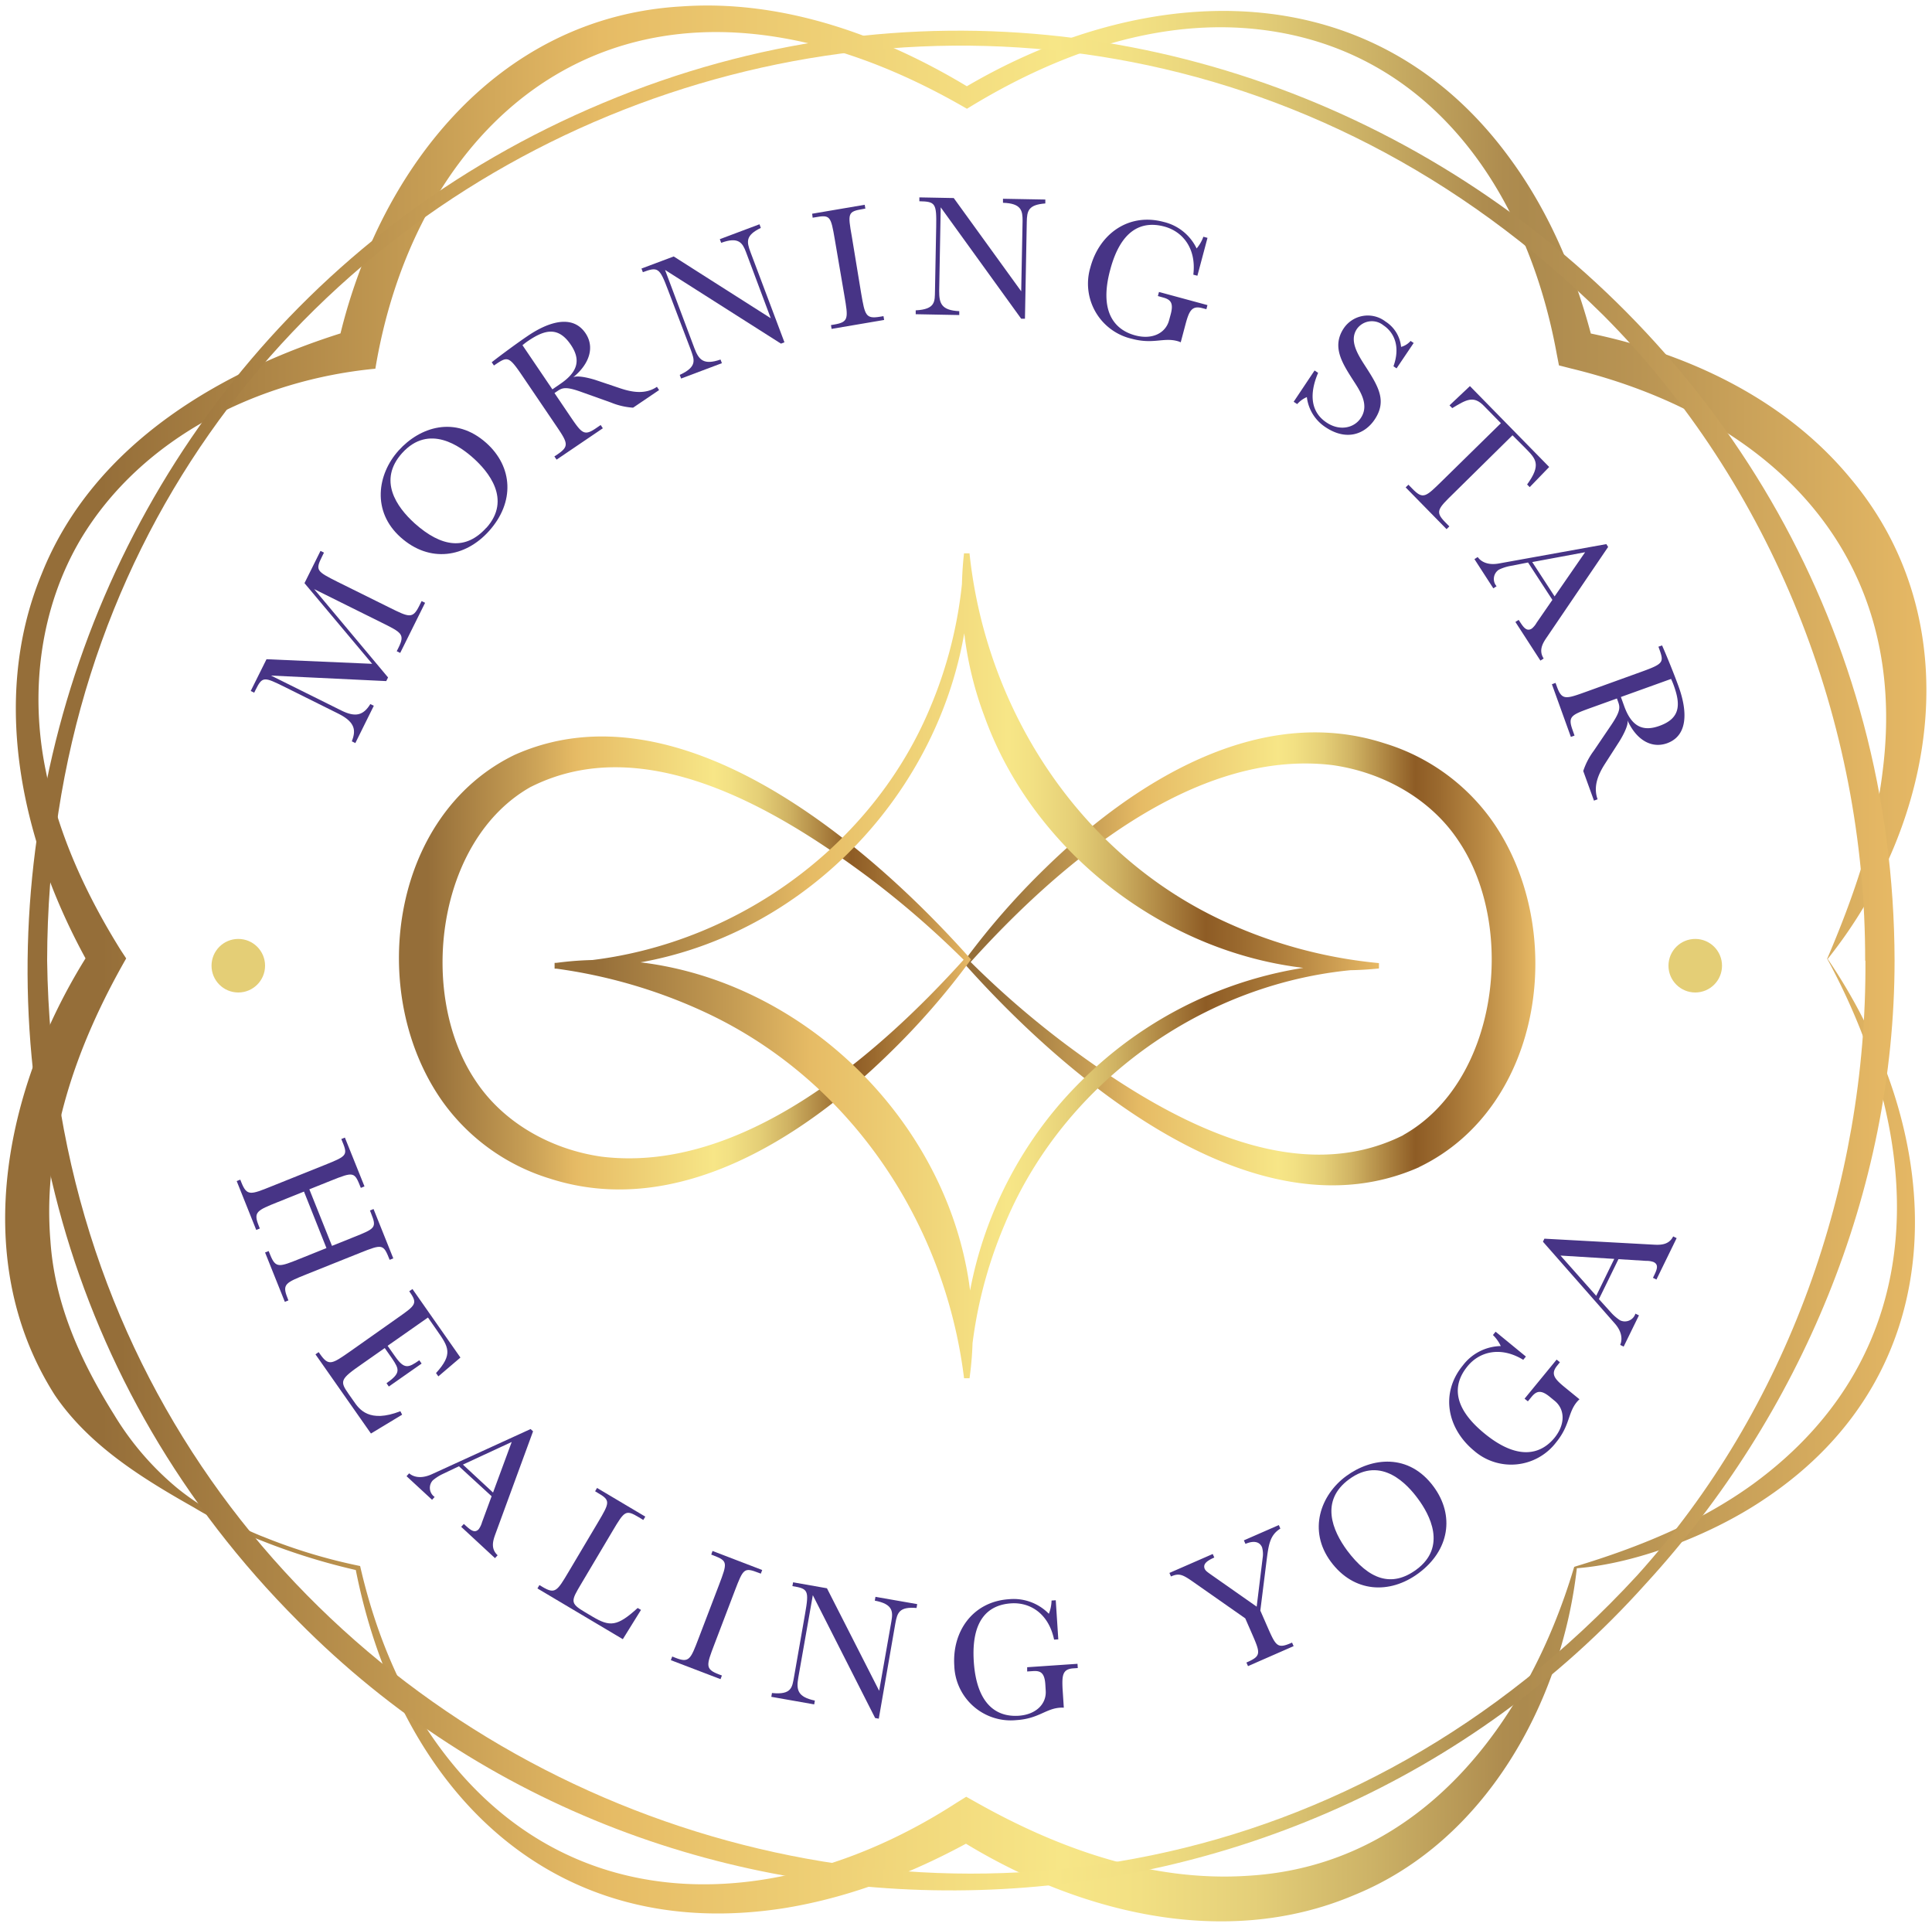
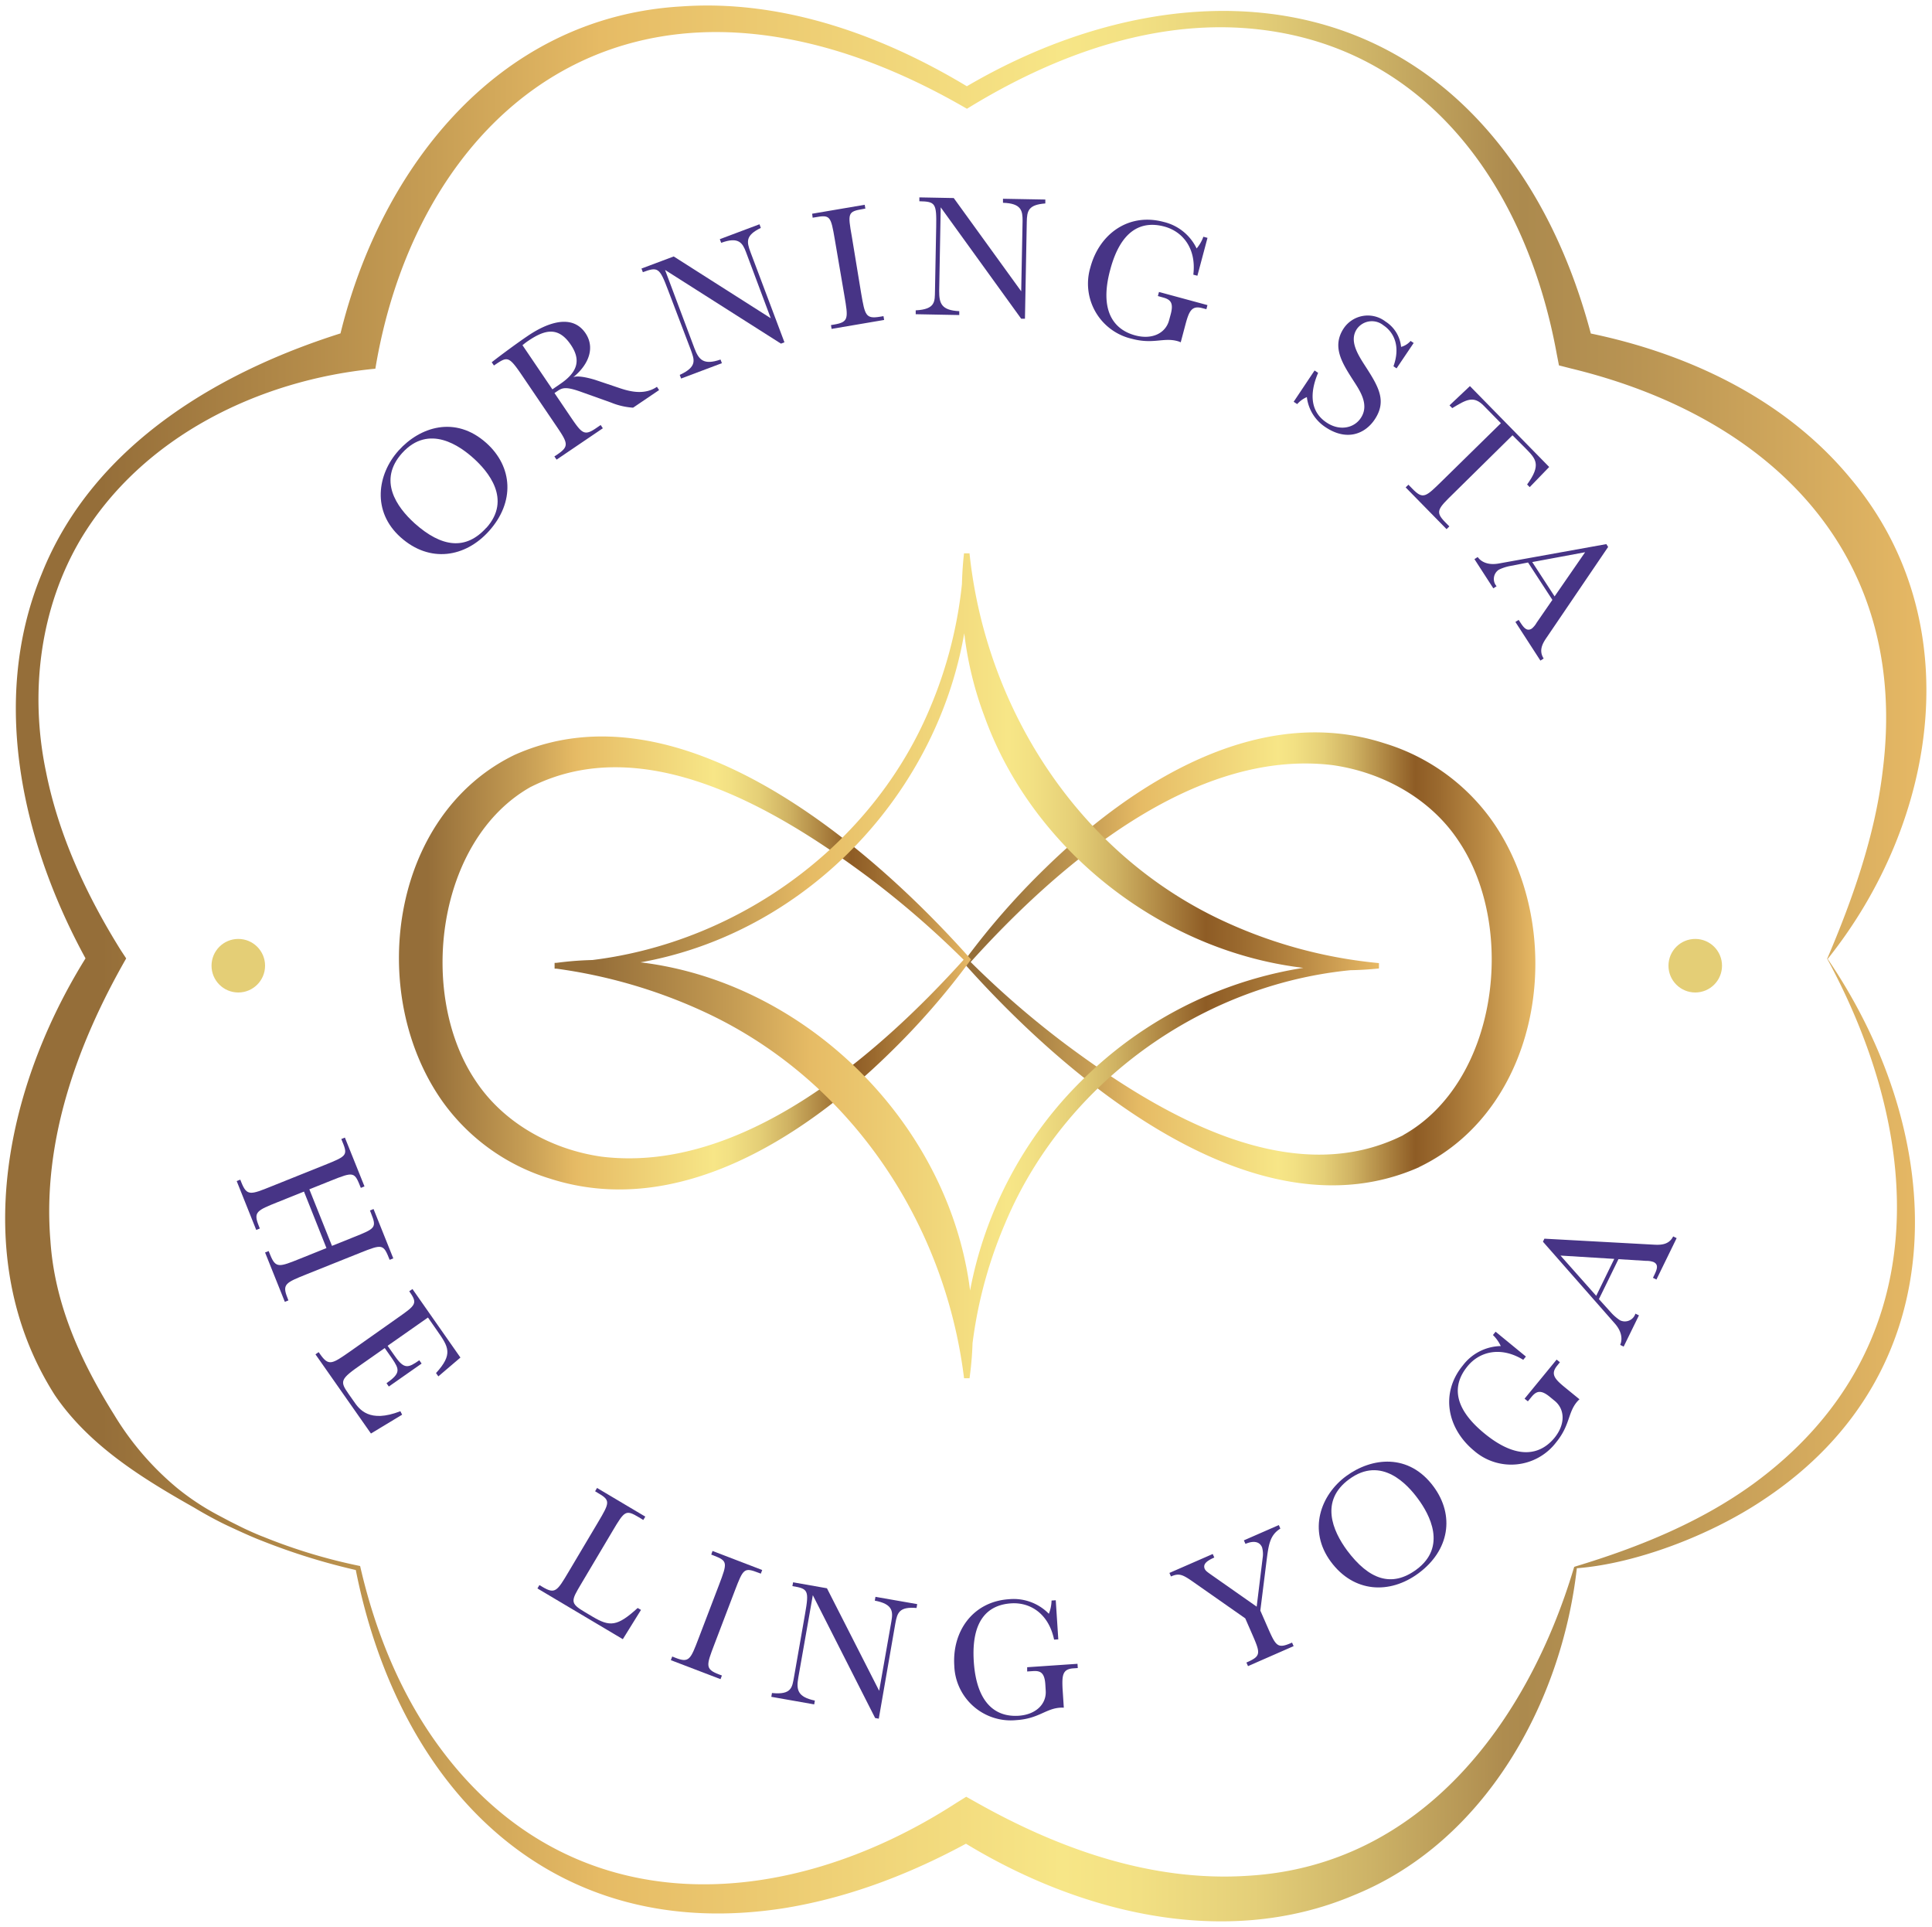
<svg xmlns="http://www.w3.org/2000/svg" xmlns:xlink="http://www.w3.org/1999/xlink" id="Layer_1" data-name="Layer 1" viewBox="0 0 350 349">
  <defs>
    <style>.cls-1{fill:#473486;}.cls-2{fill:#e4ce76;}.cls-3{fill:url(#linear-gradient);}.cls-4{fill:url(#linear-gradient-2);}.cls-5{fill:url(#linear-gradient-3);}.cls-6{fill:url(#linear-gradient-4);}.cls-7{fill:url(#linear-gradient-5);}</style>
    <linearGradient id="linear-gradient" x1="174.49" y1="173.66" x2="278.15" y2="173.66" gradientUnits="userSpaceOnUse">
      <stop offset="0.05" stop-color="#956e39" />
      <stop offset="0.22" stop-color="#c69d54" />
      <stop offset="0.31" stop-color="#e6bb65" />
      <stop offset="0.55" stop-color="#f7e687" />
      <stop offset="0.58" stop-color="#f2e083" />
      <stop offset="0.63" stop-color="#e5cf77" />
      <stop offset="0.68" stop-color="#d0b363" />
      <stop offset="0.73" stop-color="#b38c47" />
      <stop offset="0.79" stop-color="#8e5c25" />
      <stop offset="0.83" stop-color="#9a692e" />
      <stop offset="0.91" stop-color="#bb8b45" />
      <stop offset="1" stop-color="#e7b965" />
    </linearGradient>
    <linearGradient id="linear-gradient-2" x1="72.26" y1="174.42" x2="175.92" y2="174.42" xlink:href="#linear-gradient" />
    <linearGradient id="linear-gradient-3" x1="100.47" y1="174.91" x2="249.81" y2="174.91" xlink:href="#linear-gradient" />
    <linearGradient id="linear-gradient-4" x1="1" y1="174.5" x2="349" y2="174.5" gradientUnits="userSpaceOnUse">
      <stop offset="0.05" stop-color="#956e39" />
      <stop offset="0.22" stop-color="#c69d54" />
      <stop offset="0.31" stop-color="#e6bb65" />
      <stop offset="0.55" stop-color="#f7e687" />
      <stop offset="0.59" stop-color="#f2e083" />
      <stop offset="0.65" stop-color="#e4cf79" />
      <stop offset="0.71" stop-color="#cdb367" />
      <stop offset="0.78" stop-color="#ae8c4f" />
      <stop offset="0.79" stop-color="#ac8a4e" />
      <stop offset="0.85" stop-color="#b99453" />
      <stop offset="0.96" stop-color="#daaf60" />
      <stop offset="1" stop-color="#e7b965" />
    </linearGradient>
    <linearGradient id="linear-gradient-5" x1="5" y1="173.97" x2="343.22" y2="173.97" xlink:href="#linear-gradient-4" />
  </defs>
-   <path class="cls-1" d="M55.16,105.62l2.9-5.84.63.31-.35.71c-1.24,2.5-1,2.67,2.82,4.59L70.47,110c3.66,1.82,4.29,2.13,5.48-.27l.43-.86.63.31-4.51,9.08-.63-.31.33-.66c1.19-2.41.57-2.72-3.1-4.54L56.91,106.7l13.39,16-.33.66-20.87-1,12.74,6.33c2.6,1.29,4,.85,5.25-1.17l.63.31-3.35,6.76-.63-.32c.69-1.83.79-3.39-2.42-5l-9.67-4.81c-3.84-1.9-4.11-2-5.35.49l-.25.51-.63-.31,2.86-5.75,19.14.83Z" />
  <path class="cls-1" d="M72.2,81.61c3.84-4.28,10.26-6.42,15.91-1.37,4.81,4.32,5.18,10.71.48,15.94-4.29,4.79-10.73,5.85-16,1.15S68.35,85.9,72.2,81.61Zm15.91,14c4.63-5.17.3-10.26-2.37-12.65-2.29-2.05-8-6.33-12.91-.88-4.39,4.91-1,9.73,2.28,12.7C80,99.15,84.39,99.72,88.11,95.58Z" />
  <path class="cls-1" d="M106.07,60.35c1.68,2.49.77,5.54-2.25,8,.83-.49,3.52.28,4.38.58l4.19,1.41c2.1.7,4.53,1.14,6.62-.28l.39.59-4.71,3.19a12.73,12.73,0,0,1-4-.93L105.34,71c-3-1.09-3.54-.73-4.52-.06l-.37.25,2.63,3.89c2.3,3.39,2.67,4,4.89,2.48l.85-.58.39.59-8.38,5.68-.4-.58.56-.37c2.25-1.53,1.85-2.11-.45-5.5l-5.83-8.6c-2.62-3.87-2.75-3.66-5.23-2l-.4-.59c1.79-1.4,4.6-3.46,6.32-4.63C96.54,60.21,102.93,55.72,106.07,60.35Zm-6,10.17,1.45-1c3.2-2.17,3.72-4.37,1.89-7.07-2.24-3.31-4.64-2.8-7.71-.72-.48.32-.72.53-1.05.79Z" />
  <path class="cls-1" d="M120.48,48.89l5.32,14.18c.79,2.1,1.65,3.11,4.73,2.05l.25.66-7.39,2.78-.25-.66c3.29-1.51,2.61-2.79,2-4.55L121,52.48c-1.51-4-1.82-4.2-4.54-3.18l-.25-.66,5.84-2.19,17.58,11.19L135.16,45.7c-.63-1.68-1.33-2.89-4.51-1.72l-.25-.66,7.19-2.7.24.66c-2.8,1.36-2.57,2.5-1.88,4.36L142.11,62l-.63.24Z" />
  <path class="cls-1" d="M147.13,38.71l9.52-1.62.12.69-.45.08c-2.74.46-2.76.73-2,5L156,53.08c.69,4,.81,4.73,3.45,4.28l.6-.1.12.69-9.52,1.62-.11-.69.59-.1c2.65-.45,2.53-1.15,1.85-5.18l-1.75-10.24c-.72-4.23-.83-4.5-3.57-4l-.44.07Z" />
  <path class="cls-1" d="M170.42,37.55l-.28,15.15c0,2.24.38,3.5,3.64,3.66l0,.7-7.89-.15v-.7c3.62-.19,3.45-1.63,3.49-3.52l.22-11.61c.08-4.28-.14-4.57-3.05-4.63l0-.7,6.23.12L185,52.76,185.25,40c0-1.79-.17-3.17-3.55-3.27V36l7.67.14v.71c-3.11.23-3.32,1.37-3.36,3.36l-.33,17.52-.68,0Z" />
  <path class="cls-1" d="M218.74,55.26l-.19.74-.75-.19c-1.88-.51-2.38.52-3,2.8L213.9,62a3.41,3.41,0,0,0-.63-.23c-2.53-.68-4.34.63-8.23-.41a10.24,10.24,0,0,1-7.51-12.92c1.61-6.06,6.91-9.94,13.25-8.25a8.9,8.9,0,0,1,6,4.81A6.83,6.83,0,0,0,218,42.88l.75.2-1.83,6.86-.74-.19c.59-4.84-2-7.85-5.26-8.72-4.23-1.13-7.91.74-9.79,7.82-2,7.38.58,10.84,4.54,11.9,3.09.82,5.5-.42,6.12-2.74l.3-1.11c.53-2,0-2.63-1.33-3l-1-.28.2-.74Z" />
  <path class="cls-1" d="M238.15,67.1l.64.43c-.58,1.38-2.58,6.28,1.53,9,2.39,1.6,5,1,6.2-.82,1.68-2.5-.33-5.19-1.53-7.07-1.91-3-3.73-5.92-1.55-9.19A5.26,5.26,0,0,1,251,58.24a6.15,6.15,0,0,1,2.82,4.59,3.43,3.43,0,0,0,1.72-1.08l.56.37L253,66.72l-.56-.38c1.34-3.72,0-6.21-1.81-7.41a3.32,3.32,0,0,0-4.82.66c-1.41,2.1.11,4.54,1.57,6.79,2.42,3.74,3.87,6.29,1.65,9.61-1.71,2.55-5,4-8.92,1.37a7.57,7.57,0,0,1-3.36-5.44A4.91,4.91,0,0,0,235,73.19l-.64-.42Z" />
  <path class="cls-1" d="M262.59,73.42l3.7-3.49,14.36,14.65-3.53,3.65-.47-.48c2.61-3.59,1.58-4.64-.23-6.49L274,78.84,263.37,89.32c-2.93,2.86-3.43,3.35-1.55,5.27l.74.75-.5.5-7.41-7.56.5-.49.76.78c1.91,1.94,2.39,1.42,5.31-1.44L271.9,76.65l-3.09-3.15c-1.84-1.87-3.09-1.18-5.72.42Z" />
  <path class="cls-1" d="M276.82,101.88l-3.28.64a8.13,8.13,0,0,0-2,.66,2,2,0,0,0-.42,3l-.59.38-3.42-5.29.59-.38c.52.74,1.68,1.54,3.77,1.18L291,98.55l.33.51-11.21,16.51c-.68,1-1.39,2.27-.47,3.7l-.59.38-4.53-7,.59-.38c.81,1.26,1.39,2.22,2.39,1.57a3.84,3.84,0,0,0,.87-1.06l2.85-4.13Zm4.81,6.14,5.53-8-9.58,1.78Z" />
-   <path class="cls-1" d="M302,134.62c-2.83,1-5.56-.61-7.17-4.15.27.93-1.14,3.34-1.65,4.1l-2.39,3.72c-1.2,1.86-2.23,4.1-1.37,6.48l-.66.24-1.94-5.36a12.74,12.74,0,0,1,1.91-3.67l3.17-4.68c1.79-2.66,1.58-3.26,1.17-4.37l-.15-.42-4.42,1.59c-3.85,1.39-4.52,1.6-3.61,4.13l.35,1-.66.24-3.44-9.54.66-.24.23.63c.92,2.56,1.58,2.32,5.43.93l9.77-3.53c4.39-1.58,4.23-1.76,3.21-4.59l.66-.23c.92,2.08,2.22,5.31,2.93,7.27C304.48,125.42,307.24,132.72,302,134.62Zm-8.36-8.38.6,1.66c1.31,3.64,3.32,4.68,6.39,3.57,3.76-1.35,3.86-3.8,2.6-7.29-.19-.54-.33-.83-.5-1.21Z" />
  <path class="cls-1" d="M55.07,215.82l-4.74,1.9c-3.8,1.53-4.46,1.79-3.46,4.28l.2.51-.65.26-3.54-8.85.65-.26.2.51c1,2.49,1.66,2.23,5.45.7L58.83,211c4.24-1.7,4.22-1.76,3-4.7l.65-.26,3.55,8.84-.66.27c-1.16-2.91-1.2-3-5.44-1.3l-3.89,1.56,4.1,10.24,3.89-1.56c4-1.59,4.23-1.73,3.2-4.31l-.21-.54.65-.26,3.58,8.94-.66.26c-1.14-2.85-1.23-2.92-5.42-1.24l-9.64,3.86c-3.8,1.53-4.45,1.79-3.45,4.28l.17.45-.65.26-3.58-8.94.65-.26.28.69c1,2.49,1.64,2.2,5.44.68l4.75-1.91Z" />
  <path class="cls-1" d="M72.85,256.23l-5.65,3.41L57.15,245.3l.58-.4.24.34c1.57,2.25,2.15,1.84,5.5-.5l8.5-6c3.43-2.4,3.73-2.64,2.17-4.87l.58-.4,8.69,12.41-4,3.41-.42-.6c3.11-3.42,2.28-4.71.22-7.65l-1.68-2.41-7.31,5.12,1.31,1.86c1.7,2.44,2.41,2.17,4.43.76l.42.6-5.94,4.16-.42-.6c2.61-1.83,2.34-2.5,1-4.49l-1.32-1.88-4.11,2.88c-4,2.78-4.08,3.09-2.41,5.47l.9,1.28c1,1.47,2.82,4,8.45,1.81Z" />
-   <path class="cls-1" d="M83.14,265.57l-3,1.43a8.29,8.29,0,0,0-1.74,1.13,2,2,0,0,0,.34,3l-.47.51-4.62-4.27.47-.52c.68.58,2,1.08,4,.21l18-8.23.45.41L89.69,278c-.41,1.15-.79,2.54.46,3.69l-.48.52-6.12-5.67.48-.52c1.1,1,1.9,1.81,2.7.94a4,4,0,0,0,.59-1.24L89.06,271Zm6.18,4.76,3.38-9.16-8.84,4.1Z" />
  <path class="cls-1" d="M112.83,296.89,97.36,287.7l.36-.61.55.33c2.3,1.37,2.66.77,4.75-2.75l5.31-8.94c2.19-3.68,2.28-4-.11-5.38l-.41-.25.35-.6,8.74,5.19-.36.61-.79-.48c-2.39-1.42-2.58-1.23-4.78,2.48l-5.65,9.51c-1.88,3.16-2.11,3.55.61,5.16l1.38.82c3.16,1.88,4.48,1.85,8.21-1.55l.6.35Z" />
  <path class="cls-1" d="M129.08,280.91l9,3.45-.25.66-.42-.16c-2.6-1-2.75-.78-4.29,3.25l-3.7,9.71c-1.46,3.82-1.71,4.48.8,5.44l.56.21-.25.66-9-3.44.25-.66.56.22c2.51,1,2.76.3,4.22-3.52l3.71-9.71c1.52-4,1.57-4.3-1-5.29l-.42-.16Z" />
  <path class="cls-1" d="M147.25,288.92l-2.63,14.92c-.38,2.2-.16,3.51,3,4.17l-.12.69-7.77-1.37.12-.69c3.6.37,3.66-1.07,4-2.93l2-11.43c.74-4.22.57-4.54-2.3-5l.13-.69,6.13,1.08,9.46,18.57,2.21-12.56c.31-1.76.32-3.15-3-3.77l.12-.69,7.56,1.32-.12.7c-3.11-.26-3.49.84-3.84,2.79l-3,17.26-.66-.12Z" />
  <path class="cls-1" d="M195.2,301.35l.05.77-.76.05c-2,.12-2.1,1.25-2,3.62l.23,3.51a4.37,4.37,0,0,0-.67,0c-2.62.17-3.91,2-7.93,2.25a10.24,10.24,0,0,1-11.24-9.84c-.41-6.26,3.37-11.63,9.91-12.06a8.91,8.91,0,0,1,7.22,2.64,6.92,6.92,0,0,0,.49-2.4l.76-.05.46,7.08-.76.05c-1-4.77-4.38-6.79-7.77-6.57-4.37.28-7.25,3.22-6.78,10.53.5,7.63,4,10.09,8.11,9.83,3.19-.21,5.08-2.16,4.92-4.55l-.07-1.15c-.14-2.08-.87-2.48-2.21-2.39l-1.08.07,0-.77Z" />
  <path class="cls-1" d="M228.74,282.18a4.49,4.49,0,0,0-.11-1.94c-.54-1.23-1.85-1.11-3-.61l-.29-.64,6.33-2.77.28.64c-1.89,1.18-2.12,2.89-2.48,5.66l-1.15,9.19,1.13,2.58c1.72,3.93,1.89,4.41,4.62,3.22l.28.64-8.26,3.62-.29-.65c2.79-1.22,2.57-1.64.84-5.6l-1.05-2.4L216.85,287c-2.51-1.77-3.08-2.18-4.72-1.47l-.28-.64,7.85-3.43.28.64c-1.61.71-2,1.28-1.76,2,.18.41.43.58,1.44,1.29l8,5.61Z" />
  <path class="cls-1" d="M243.86,267.36c4.64-3.41,11.36-4.2,15.86,1.91,3.83,5.2,2.89,11.53-2.77,15.7-5.18,3.82-11.7,3.53-15.87-2.13S239.23,270.78,243.86,267.36Zm12.74,16.92c5.58-4.12,2.38-10,.25-12.86-1.82-2.47-6.56-7.84-12.45-3.49-5.31,3.9-3,9.31-.36,12.89C248,286.12,252.12,287.58,256.6,284.28Z" />
  <path class="cls-1" d="M282,246.25l.59.48-.48.6c-1.24,1.5-.52,2.39,1.31,3.89l2.72,2.22a4.34,4.34,0,0,0-.47.48c-1.66,2-1.22,4.21-3.77,7.33a10.24,10.24,0,0,1-14.87,1.5c-4.84-4-6.18-10.4-2-15.47a8.84,8.84,0,0,1,6.85-3.48,6.75,6.75,0,0,0-1.42-2l.48-.6,5.49,4.5-.48.59c-4.16-2.54-8-1.43-10.11,1.19-2.77,3.39-2.59,7.5,3.07,12.14,5.91,4.85,10.11,3.95,12.71.79,2-2.48,1.89-5.19,0-6.71l-.89-.73c-1.61-1.31-2.4-1-3.25,0l-.69.84-.6-.48Z" />
  <path class="cls-1" d="M289.66,235.3l2.24,2.48a8.41,8.41,0,0,0,1.58,1.35,2,2,0,0,0,2.79-1.2l.64.31-2.77,5.66-.63-.31c.36-.82.45-2.24-.94-3.84L279.52,224.9l.26-.55,19.93,1.09c1.21.06,2.66,0,3.4-1.5l.63.31-3.66,7.5-.63-.31c.66-1.35,1.18-2.34.11-2.86a3.76,3.76,0,0,0-1.36-.21l-5-.31Zm2.78-7.29-9.74-.6,6.47,7.29Z" />
  <circle class="cls-2" cx="307.11" cy="174.91" r="4.85" />
  <circle class="cls-2" cx="43.17" cy="174.91" r="4.85" />
  <path class="cls-3" d="M254.2,205.59c17.17-9.6,20.58-37.51,10.11-53.16-5.07-7.77-13.84-12.57-22.91-13.85-25.27-3.06-49.9,18.24-65.86,36,0,0,0-.65,0-.64A165.19,165.19,0,0,0,193,189.1c16.62,12.4,40.63,26.84,61.25,16.49Zm2.87,5.82c-29.62,13.12-63.74-16-82.3-36.8l-.28-.29.26-.35a134.09,134.09,0,0,1,14.61-16.72c15.76-15.42,38.6-30,61.42-22.63a37.18,37.18,0,0,1,19.34,13.77c14,19.53,9.7,52.08-13.05,63Z" />
  <path class="cls-4" d="M96.21,142.49C79.05,152.09,75.63,180,86.1,195.66c5.08,7.76,13.84,12.56,22.91,13.84,25.28,3.07,49.91-18.24,65.86-36,0,0,0,.64,0,.63A167.28,167.28,0,0,0,157.47,159c-16.62-12.4-40.64-26.84-61.26-16.5Zm-2.86-5.82c29.61-13.12,63.74,16,82.29,36.81l.28.28-.25.35a134.2,134.2,0,0,1-14.61,16.72c-15.77,15.42-38.6,30-61.43,22.64A37.27,37.27,0,0,1,80.3,199.69c-14-19.53-9.7-52.07,13-63Z" />
  <path class="cls-5" d="M249.81,175.41c-30.36,3.16-61.11-17-71.44-45.59a63.75,63.75,0,0,1-3.73-29.6h1c1.43,35.6-25.29,68.38-60.41,74.22a71,71,0,0,1-14.76,1v-1c41.73-5.83,81,33.47,75.17,75.19h-1c-1-19.85,7.11-39.95,21.3-53.89a73,73,0,0,1,53.87-21.3v1Zm0,0c-29.12.72-56.46,19.28-67.71,46.14a80.77,80.77,0,0,0-6.46,28h-1c-3.52-28.38-20.78-54-46.78-66.15a93.84,93.84,0,0,0-27.39-8v-1c29.11-.84,56.61-19.11,67.94-46a78.11,78.11,0,0,0,6.23-28.15h1c3,28.5,20.16,54.85,46.51,66.8a85.94,85.94,0,0,0,27.66,7.39v1Z" />
  <path class="cls-6" d="M331,173.68c4.61-10.78,8.68-22.35,10.06-34,5-39.2-20.16-64.13-56.41-72.93l-2.23-.57-.4-2.06C276.61,34.37,258.63,8,226.45,5.17c-17.82-1.56-35.35,4.88-50.41,14l-.87.53c-10.55-6.13-22-10.92-33.88-12.9C100.8,0,74.26,29,68,66.78c-21,2-42.19,12.3-53.31,30.76-7.51,12.6-9.35,28-6.35,42.28,2.29,11.49,7.32,22.3,13.52,32.25l1,1.52C13.91,189.23,7.63,206.8,9.14,224.81c.78,11.44,5.48,21.75,11.53,31.42a52.52,52.52,0,0,0,11.5,13.35,45.43,45.43,0,0,0,7.49,4.92l2,1.06,2,1c1,.5,3,1.4,4.11,1.81a99.33,99.33,0,0,0,17.47,5.27c2.69,11.76,7.29,23.2,14.4,32.83,23.75,32.27,62.43,30.24,93.6,10.08l1.8-1.12,2,1.12c15.11,8.49,31.91,14.37,49.22,13.18,31.09-1.9,50.44-27.57,58.87-55.77l.06-.17.17-.06c11.5-3.47,22.64-8,32.2-14.92,32.91-24,31.45-61.94,13.49-95.09Zm.1,0c21.9,32.2,23.71,74.54-11.61,97.94-9.8,6.58-23.34,11.62-33.83,12.42-2.74,24.28-16.57,49.48-40.2,59.14-23.84,10.2-51.18,3-72.25-10.35H177c-10.78,6.06-22.49,10.75-34.83,12.76-42.56,6.72-70-21.85-77.77-61.51l.35.35a116.18,116.18,0,0,1-17.3-5.36c-1.87-.71-4.41-1.89-6.23-2.74s-4.27-2.19-6-3.24c-9.33-5.27-19.08-11.24-25.3-20.42-16-25.13-8.65-57.09,6.53-80.6v3.23C4.41,154.09-2.14,127.43,7.53,104c9.44-23.75,33-37.35,56.55-44.35l-2.9,2.9C68.06,31.54,89.62,3.08,123.52,1.16c18.63-1.3,37,5.48,52.52,15h-1.79c33.42-20,74.63-21.45,99.38,12.66,7.37,10.06,12.17,21.79,15.13,33.8L286.13,60c18.49,3.47,36.79,11.79,49,26.52,21.83,25.84,15.86,62.27-4,87.13Z" />
-   <path class="cls-7" d="M337.89,174C338,130.81,321,87.73,290.46,57.1,185.47-46.76,8.73,25.73,8.54,174c2,150.42,185.52,222.57,288,111.39,27.29-30.18,41.64-70.89,41.4-111.39Zm5.33,0c0,41.66-17.05,82.33-45.09,112.87C234.57,357.75,121.25,361.6,54,293.62c-84.93-85-55-228.86,55.31-275C219.44-27.59,343,54.58,343.22,174Z" />
</svg>